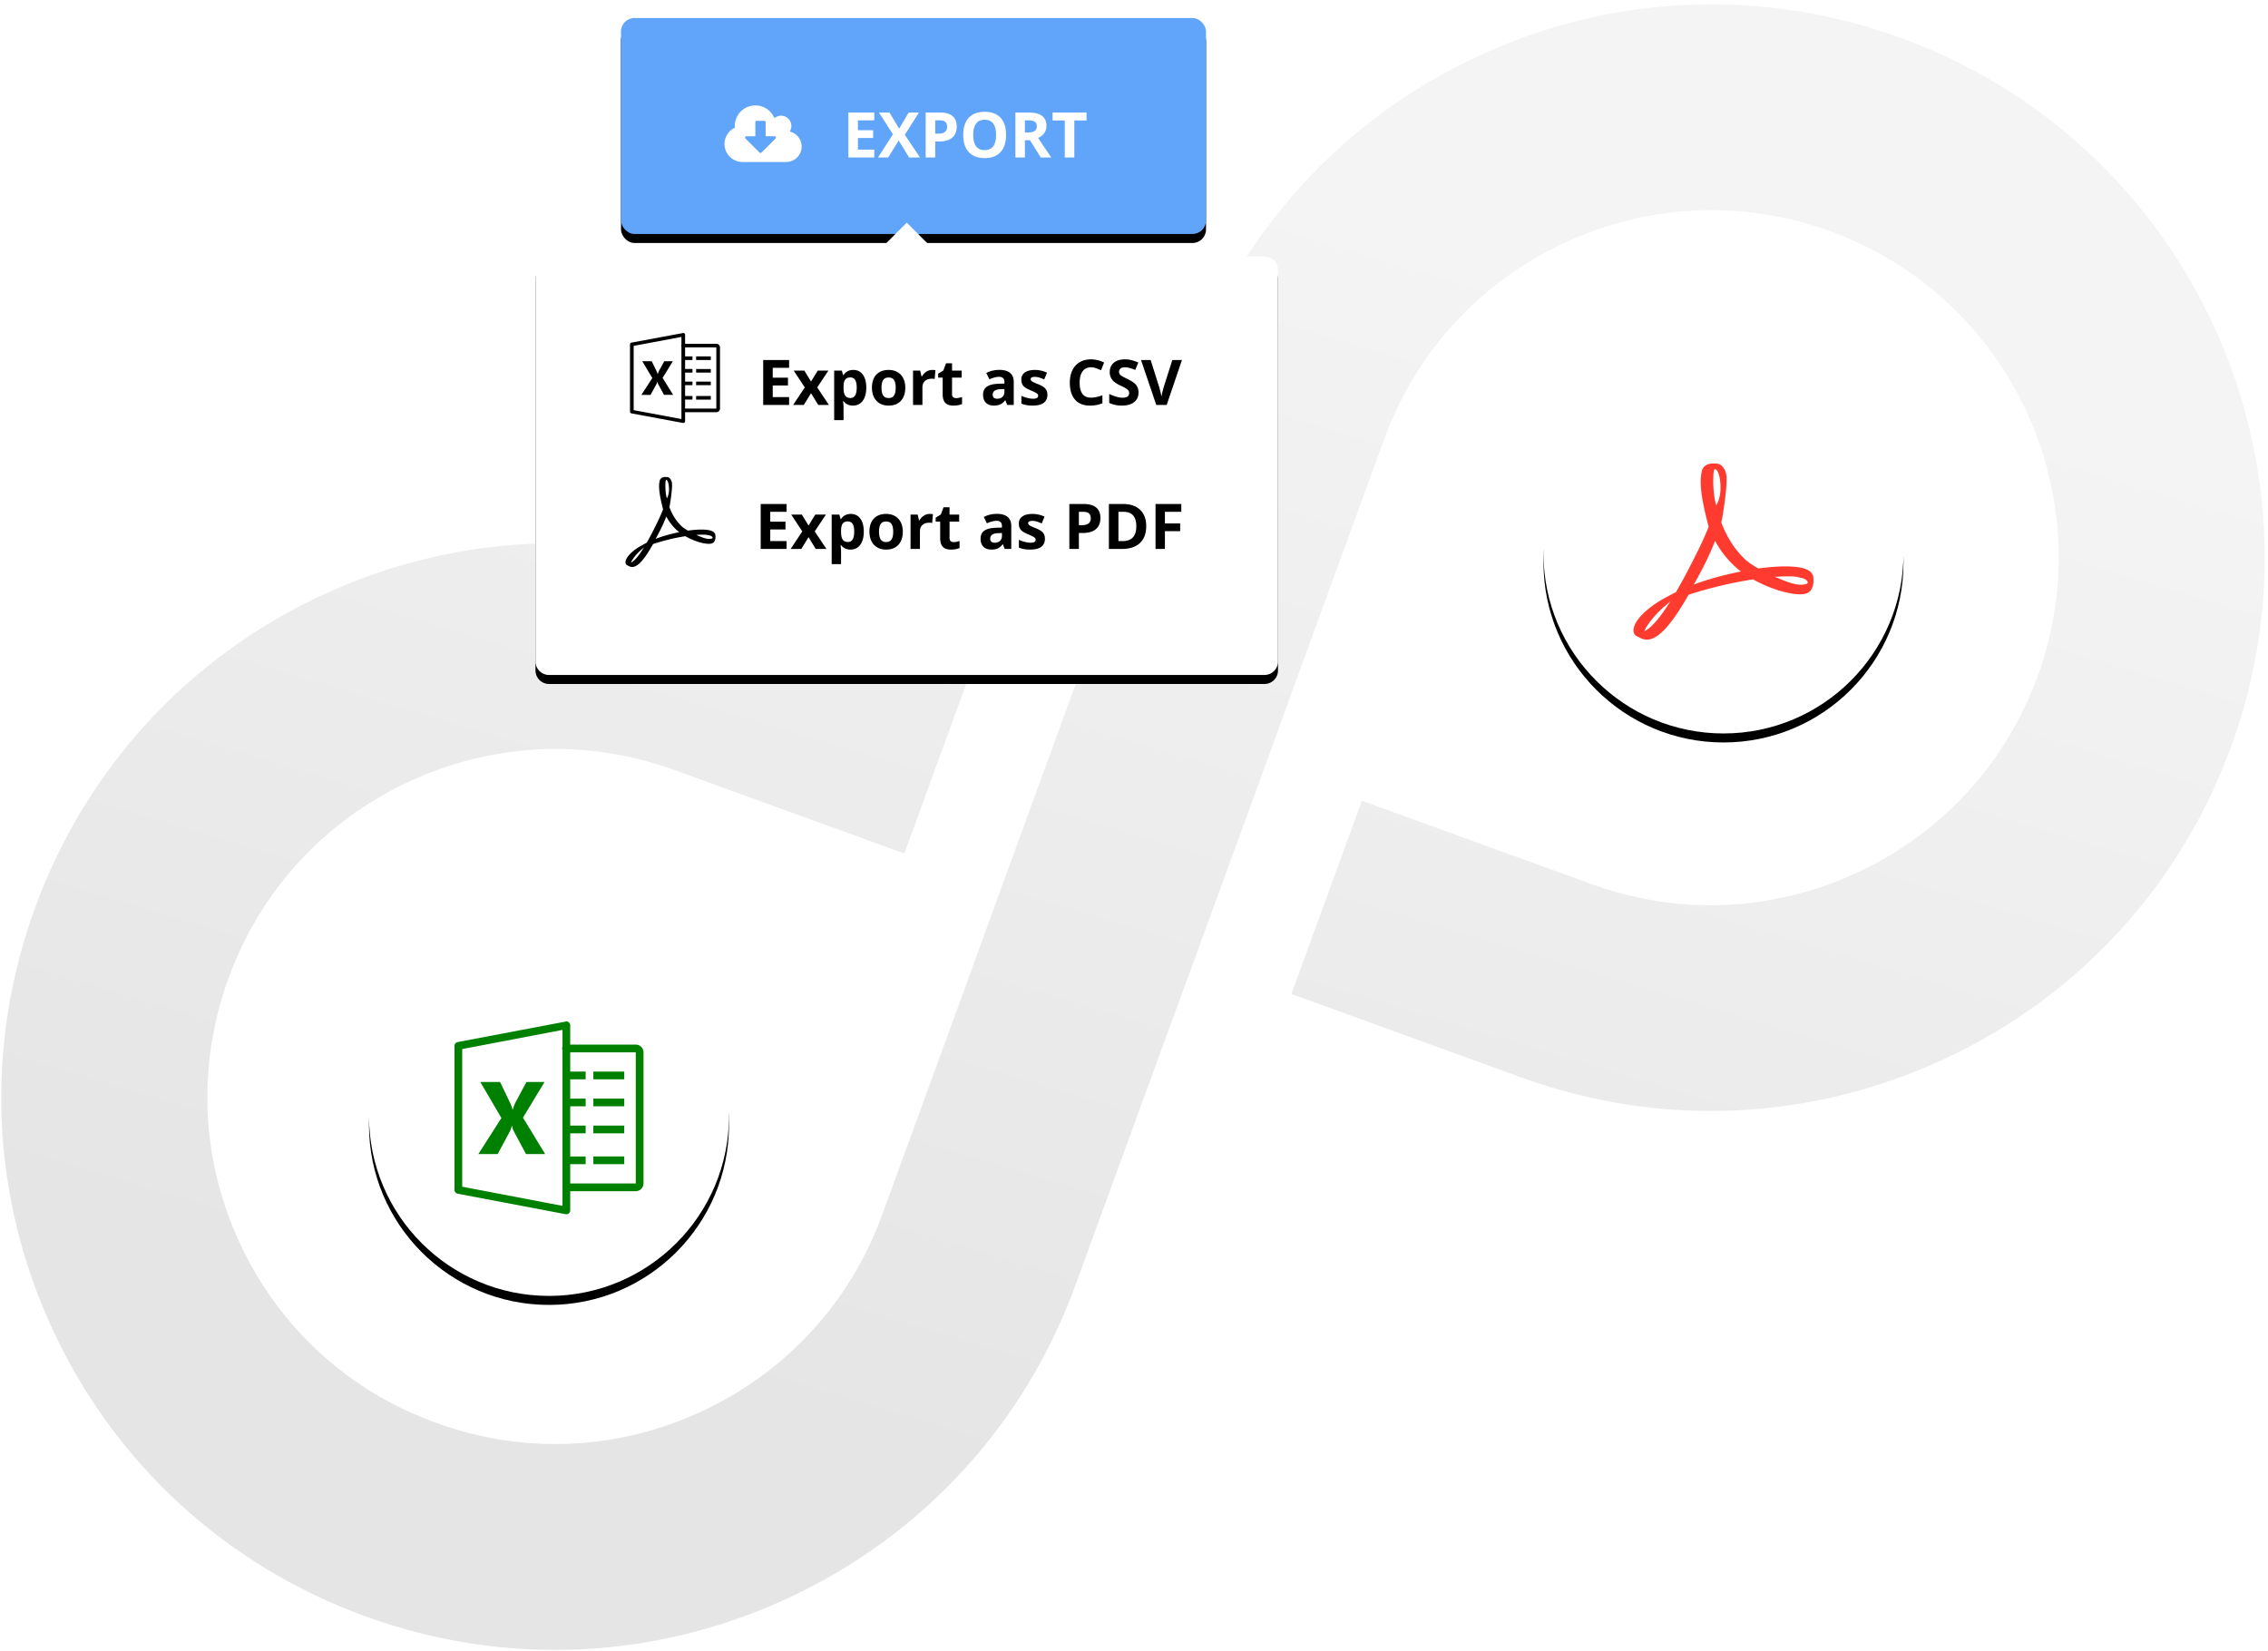
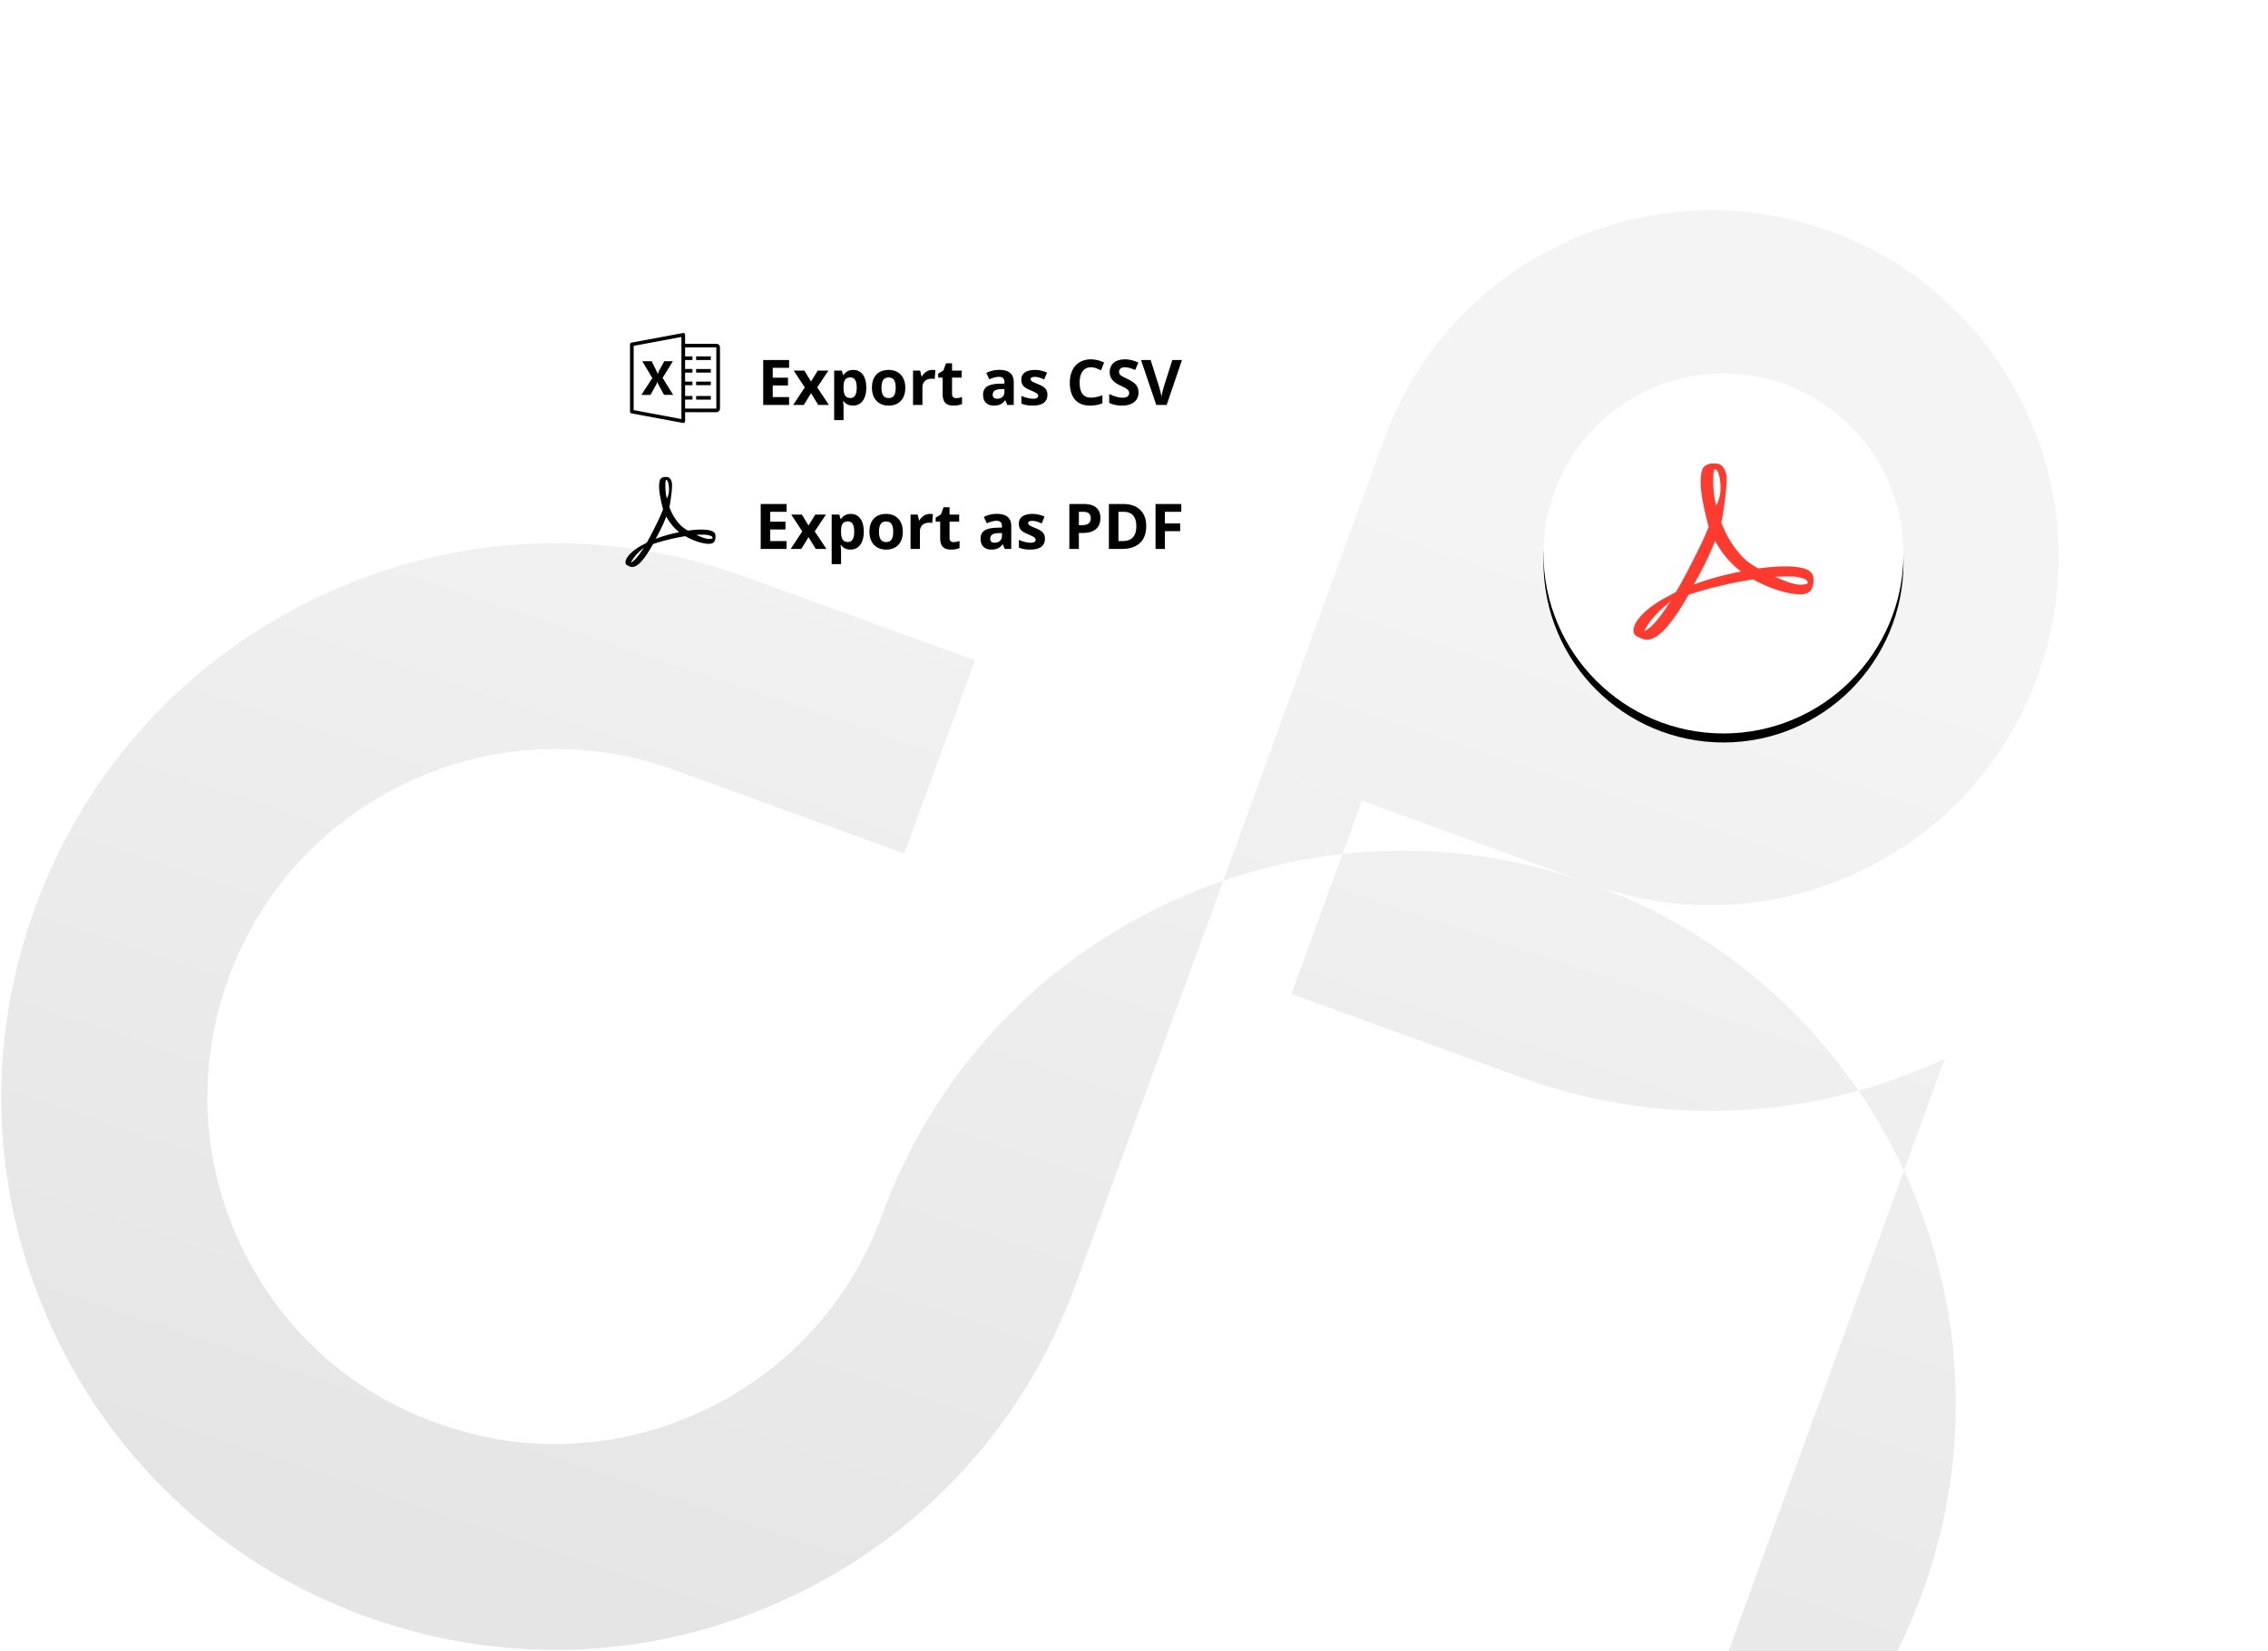
<svg xmlns="http://www.w3.org/2000/svg" xmlns:xlink="http://www.w3.org/1999/xlink" width="504" height="367">
  <defs>
    <filter id="b" width="143.8%" height="143.8%" x="-21.9%" y="-19.4%" filterUnits="objectBoundingBox">
      <feMorphology in="SourceAlpha" radius="2.5" result="shadowSpreadOuter1" />
      <feOffset dy="2" in="shadowSpreadOuter1" result="shadowOffsetOuter1" />
      <feGaussianBlur in="shadowOffsetOuter1" result="shadowBlurOuter1" stdDeviation="8" />
      <feColorMatrix in="shadowBlurOuter1" values="0 0 0 0 0 0 0 0 0 0 0 0 0 0 0 0 0 0 0.2 0" />
    </filter>
    <filter id="d" width="143.8%" height="143.8%" x="-21.9%" y="-19.4%" filterUnits="objectBoundingBox">
      <feMorphology in="SourceAlpha" radius="2.5" result="shadowSpreadOuter1" />
      <feOffset dy="2" in="shadowSpreadOuter1" result="shadowOffsetOuter1" />
      <feGaussianBlur in="shadowOffsetOuter1" result="shadowBlurOuter1" stdDeviation="8" />
      <feColorMatrix in="shadowBlurOuter1" values="0 0 0 0 0 0 0 0 0 0 0 0 0 0 0 0 0 0 0.2 0" />
    </filter>
    <filter id="f" width="101.5%" height="108.3%" x="-.8%" y="-2.1%" filterUnits="objectBoundingBox">
      <feOffset dy="2" in="SourceAlpha" result="shadowOffsetOuter1" />
      <feColorMatrix in="shadowOffsetOuter1" values="0 0 0 0 0.361 0 0 0 0 0.596 0 0 0 0 0.8 0 0 0 1 0" />
    </filter>
    <filter id="h" width="119.4%" height="130.2%" x="-9.7%" y="-12.3%" filterUnits="objectBoundingBox">
      <feMorphology in="SourceAlpha" radius="2" result="shadowSpreadOuter1" />
      <feOffset dy="2" in="shadowSpreadOuter1" result="shadowOffsetOuter1" />
      <feGaussianBlur in="shadowOffsetOuter1" result="shadowBlurOuter1" stdDeviation="7" />
      <feColorMatrix in="shadowBlurOuter1" values="0 0 0 0 0 0 0 0 0 0 0 0 0 0 0 0 0 0 0.2 0" />
    </filter>
-     <circle id="c" cx="40" cy="40" r="40" />
    <circle id="e" cx="40" cy="40" r="40" />
    <linearGradient id="a" x1="55.145%" x2="25.914%" y1="12.158%" y2="81.708%">
      <stop offset="0%" stop-color="#F4F4F4" />
      <stop offset="100%" stop-color="#E5E5E5" />
    </linearGradient>
-     <rect id="g" width="130" height="48" rx="3" />
-     <path id="i" d="M74.98 7.52L82.5 0l7.52 7.52H162a3 3 0 013 3v87a3 3 0 01-3 3H3a3 3 0 01-3-3v-87a3 3 0 013-3h71.98z" />
  </defs>
  <g fill="none" fill-rule="evenodd">
-     <path fill="url(#a)" d="M432.166 235.3c-29.784 13.888-63.215 15.35-94.09 4.143l-51.101-18.55 15.67-42.94 51.101 18.551c19.392 7.04 40.354 6.094 59.096-2.646 18.675-8.708 32.889-24.165 39.961-43.545 14.61-40.048-6.066-84.39-46.137-98.94-19.391-7.04-40.368-6.087-59.043 2.622-18.738 8.737-32.941 24.19-40.013 43.569l-18.638 51.07-7.797 21.483-15.697 43.015-7.873 21.456-18.637 51.07c-11.26 30.855-33.87 55.525-63.654 69.413-29.785 13.89-63.216 15.352-94.09 4.144-30.876-11.213-55.541-33.76-69.406-63.494-13.865-29.734-15.286-63.127-4.026-93.982 11.26-30.855 33.87-55.524 63.654-69.413 29.784-13.889 63.215-15.351 94.09-4.144l51.102 18.55-15.67 42.94-51.102-18.551c-19.391-7.04-40.364-6.089-59.096 2.646-18.68 8.71-32.889 24.165-39.96 43.545-7.1 19.455-6.177 40.403 2.52 59.052 8.695 18.648 24.172 32.873 43.592 39.836 19.415 7.092 40.387 6.141 59.068-2.57 18.732-8.735 32.94-24.19 40.013-43.569l18.637-51.07 7.797-21.483 15.697-43.015 7.873-21.456 18.637-51.07c11.266-30.857 33.87-55.525 63.654-69.413 29.785-13.89 63.21-15.35 94.09-4.144 63.725 23.133 96.673 93.79 73.432 157.476-11.27 30.86-33.87 55.524-63.654 69.413z" />
+     <path fill="url(#a)" d="M432.166 235.3c-29.784 13.888-63.215 15.35-94.09 4.143l-51.101-18.55 15.67-42.94 51.101 18.551c19.392 7.04 40.354 6.094 59.096-2.646 18.675-8.708 32.889-24.165 39.961-43.545 14.61-40.048-6.066-84.39-46.137-98.94-19.391-7.04-40.368-6.087-59.043 2.622-18.738 8.737-32.941 24.19-40.013 43.569l-18.638 51.07-7.797 21.483-15.697 43.015-7.873 21.456-18.637 51.07c-11.26 30.855-33.87 55.525-63.654 69.413-29.785 13.89-63.216 15.352-94.09 4.144-30.876-11.213-55.541-33.76-69.406-63.494-13.865-29.734-15.286-63.127-4.026-93.982 11.26-30.855 33.87-55.524 63.654-69.413 29.784-13.889 63.215-15.351 94.09-4.144l51.102 18.55-15.67 42.94-51.102-18.551c-19.391-7.04-40.364-6.089-59.096 2.646-18.68 8.71-32.889 24.165-39.96 43.545-7.1 19.455-6.177 40.403 2.52 59.052 8.695 18.648 24.172 32.873 43.592 39.836 19.415 7.092 40.387 6.141 59.068-2.57 18.732-8.735 32.94-24.19 40.013-43.569c11.266-30.857 33.87-55.525 63.654-69.413 29.785-13.89 63.21-15.35 94.09-4.144 63.725 23.133 96.673 93.79 73.432 157.476-11.27 30.86-33.87 55.524-63.654 69.413z" />
    <g transform="translate(82 208)">
      <use fill="#000" filter="url(#b)" xlink:href="#c" />
      <use fill="#FFF" xlink:href="#c" />
    </g>
-     <path fill="green" fill-rule="nonzero" d="M125.75 227.006a.4.4 0 00-.054.027l-24 4.554a.857.857 0 00-.696.857v31.982a.857.857 0 00.697.857l24 4.554a.86.86 0 00.703-.178.863.863 0 00.314-.653v-4.285h14.572c.937 0 1.714-.777 1.714-1.715v-29.142c0-.938-.777-1.715-1.714-1.715h-14.572v-4.285a.861.861 0 00-.964-.857zm-.75 1.875v3.724a.866.866 0 000 .75v30.348a.871.871 0 000 .348v3.937l-22.286-4.258v-30.59L125 228.881zm1.714 4.983h14.572v29.142h-14.572v-4.285h3.429v-1.715h-3.429v-5.143h3.429v-1.714h-3.429v-4.285h3.429v-1.715h-3.429v-4.285h3.429v-1.715h-3.429v-4.285zm5.143 4.285v1.715h6.857v-1.715h-6.857zm-25.125 2.304l4.688 8.009-5.116 8.009h4.285l2.786-5.17c.194-.499.322-.88.375-1.125h.027c.11.522.217.877.321 1.071l2.786 5.224h4.259l-4.929-8.09 4.795-7.928h-4.018l-2.544 4.74a17.95 17.95 0 00-.51 1.42h-.026a8.136 8.136 0 00-.482-1.366l-2.304-4.794h-4.393zm25.125 3.696v1.715h6.857v-1.715h-6.857zm0 6v1.714h6.857v-1.714h-6.857zm0 6.857v1.715h6.857v-1.715h-6.857z" />
    <g transform="translate(343 83)">
      <use fill="#000" filter="url(#d)" xlink:href="#e" />
      <use fill="#FFF" xlink:href="#e" />
    </g>
    <path fill="#FF3B30" fill-rule="nonzero" d="M401.59 129.697c-.246.153-.949.247-1.394.247-1.453 0-3.234-.668-5.753-1.746a37.11 37.11 0 012.648-.106c1.453 0 1.875 0 3.304.363 1.418.352 1.43 1.09 1.196 1.242zm-25.204.223a103.13 103.13 0 001.722-3.14c1.43-2.707 2.344-4.84 3.012-6.586 1.347 2.45 3.023 4.523 4.98 6.187.246.211.504.41.785.621-3.996.797-7.452 1.758-10.5 2.918zm4.664-25.65c.796 0 1.253 2 1.288 3.886.036 1.875-.398 3.187-.949 4.171-.457-1.453-.668-3.726-.668-5.214 0 0-.035-2.843.329-2.843zm-15.632 35.997c.457-1.23 2.238-3.668 4.875-5.836.164-.129.574-.515.949-.867-2.754 4.406-4.605 6.152-5.824 6.703zm36.934-13.16c-.797-.784-2.578-1.194-5.273-1.23-1.828-.023-4.019.141-6.339.457-1.031-.597-2.097-1.242-2.941-2.027-2.25-2.109-4.125-5.027-5.296-8.237.07-.305.14-.563.199-.832 0 0 1.265-7.206.925-9.644a2.606 2.606 0 00-.164-.691l-.105-.293c-.34-.792-1.02-1.636-2.086-1.59l-.62-.02h-.013c-1.183 0-2.156.606-2.402 1.505-.773 2.847.024 7.089 1.465 12.584l-.375.903c-1.031 2.507-2.32 5.038-3.457 7.264l-.152.293a121.968 121.968 0 01-3.27 6.023l-1.019.54c-.07.046-1.816.96-2.226 1.206-3.468 2.074-5.774 4.43-6.156 6.304-.122.586-.03 1.348.587 1.711l.984.492c.425.211.882.317 1.34.317 2.472 0 5.342-3.07 9.291-9.972 4.57-1.488 9.773-2.73 14.331-3.41 3.468 1.957 7.734 3.316 10.429 3.316.48 0 .89-.047 1.23-.14.516-.13.95-.422 1.219-.832.515-.786.632-1.864.48-2.977-.035-.328-.305-.738-.586-1.02z" />
    <g transform="translate(138 4)">
      <use fill="#000" filter="url(#f)" xlink:href="#g" />
      <use fill="#60A5FA" xlink:href="#g" />
    </g>
    <path fill="#FFF" fill-rule="nonzero" d="M194.283 35h-5.756v-9.994h5.756v1.736h-3.637v2.195h3.384v1.736h-3.384v2.577h3.637V35zm10.165 0h-2.42l-2.324-3.78-2.325 3.78h-2.27l3.316-5.154-3.103-4.84h2.338l2.153 3.596 2.112-3.596h2.283l-3.137 4.956L204.448 35zm3.377-5.291h.697c.652 0 1.14-.129 1.463-.386.323-.258.485-.633.485-1.125 0-.497-.135-.863-.407-1.1-.27-.237-.696-.356-1.274-.356h-.964v2.967zm4.785-1.586c0 1.076-.336 1.898-1.008 2.468-.673.57-1.629.854-2.868.854h-.91V35h-2.118v-9.994h3.192c1.212 0 2.134.26 2.765.783.631.521.947 1.3.947 2.334zm10.958 1.866c0 1.655-.41 2.926-1.23 3.815-.82.888-1.997 1.333-3.528 1.333s-2.707-.445-3.527-1.333c-.82-.889-1.23-2.165-1.23-3.828 0-1.664.41-2.934 1.233-3.811.823-.878 2.002-1.316 3.538-1.316s2.71.442 3.524 1.326c.813.884 1.22 2.155 1.22 3.814zm-7.294 0c0 1.117.212 1.958.636 2.523.423.565 1.057.847 1.9.847 1.69 0 2.536-1.123 2.536-3.37 0-2.251-.84-3.377-2.522-3.377-.843 0-1.48.284-1.907.851-.429.568-.643 1.41-.643 2.526zm11.484-.547h.684c.67 0 1.164-.111 1.483-.335.32-.223.479-.574.479-1.052 0-.474-.163-.812-.489-1.012-.326-.2-.83-.3-1.514-.3h-.643v2.7zm0 1.723V35h-2.119v-9.994h2.912c1.358 0 2.363.247 3.015.742.652.494.977 1.245.977 2.252a2.65 2.65 0 01-.485 1.569c-.323.458-.781.817-1.374 1.077a403.626 403.626 0 002.94 4.354h-2.352l-2.386-3.835h-1.128zM238.737 35h-2.12v-8.23h-2.713v-1.764h7.547v1.764h-2.714V35zm-66.308-4.429a.282.282 0 00-.286-.285h-2v-3.143a.294.294 0 00-.286-.286h-1.714a.294.294 0 00-.286.286v3.143h-2a.288.288 0 00-.286.285c0 .072.027.152.08.206l3.144 3.143c.053.053.125.08.205.08a.298.298 0 00.205-.08l3.134-3.134a.33.33 0 00.09-.215zm5.714 2A3.43 3.43 0 01174.714 36H165c-2.205 0-4-1.795-4-4 0-1.554.902-2.964 2.304-3.616a4.569 4.569 0 014.554-4.955 4.58 4.58 0 014.231 2.839 2.26 2.26 0 011.482-.554A2.29 2.29 0 01175.857 28c0 .437-.125.866-.366 1.232a3.436 3.436 0 012.652 3.34z" />
    <g transform="translate(119 49.48)">
      <use fill="#000" filter="url(#h)" xlink:href="#i" />
      <use fill="#FFF" xlink:href="#i" />
    </g>
    <path d="M175.356 90H169.6v-9.994h5.756v1.736h-3.637v2.195h3.384v1.736h-3.384v2.577h3.637V90zm3.486-3.903l-2.46-3.74h2.365l1.483 2.434 1.497-2.434h2.365l-2.488 3.74L184.208 90h-2.372l-1.606-2.618L178.617 90h-2.366l2.591-3.903zm10.726 4.04c-.898 0-1.602-.326-2.112-.978h-.11c.073.638.11 1.007.11 1.108v3.096h-2.085V82.357h1.695l.294.992h.096c.487-.757 1.21-1.135 2.167-1.135.902 0 1.608.348 2.119 1.046.51.697.765 1.665.765 2.905 0 .816-.12 1.524-.359 2.126-.239.602-.58 1.06-1.022 1.374-.442.314-.961.472-1.558.472zm-.615-6.255c-.515 0-.891.158-1.128.475-.237.317-.36.84-.37 1.569v.225c0 .82.122 1.409.366 1.764.244.356.63.533 1.159.533.934 0 1.401-.77 1.401-2.31 0-.752-.115-1.316-.345-1.692-.23-.376-.591-.564-1.083-.564zm6.938 2.283c0 .757.124 1.328.373 1.716.248.387.653.58 1.213.58.556 0 .956-.192 1.2-.577.244-.385.365-.958.365-1.719 0-.756-.123-1.324-.369-1.702-.246-.378-.65-.567-1.21-.567-.556 0-.957.187-1.203.563-.246.376-.369.945-.369 1.706zm5.284 0c0 1.244-.328 2.217-.984 2.919-.656.702-1.57 1.053-2.741 1.053-.734 0-1.381-.16-1.942-.482a3.207 3.207 0 01-1.292-1.384c-.3-.602-.45-1.304-.45-2.106 0-1.249.325-2.22.977-2.912.651-.693 1.567-1.04 2.748-1.04.733 0 1.38.16 1.941.48.56.318.991.776 1.292 1.373.3.597.451 1.297.451 2.099zm5.989-3.951c.282 0 .517.02.704.061l-.158 1.955a2.388 2.388 0 00-.615-.068c-.665 0-1.184.171-1.555.513-.371.342-.557.82-.557 1.435V90h-2.085v-7.643h1.58l.307 1.286h.102a2.87 2.87 0 01.96-1.036 2.368 2.368 0 011.317-.393zm5.311 6.262c.365 0 .802-.08 1.313-.24v1.552c-.52.233-1.158.349-1.914.349-.834 0-1.442-.211-1.822-.633-.38-.421-.571-1.053-.571-1.897v-3.684h-.998v-.882l1.148-.697.602-1.614h1.333v1.627h2.14v1.566h-2.14v3.684c0 .297.083.515.25.657.166.14.386.212.66.212zM223.823 90l-.404-1.04h-.054c-.351.443-.712.75-1.084.92-.371.171-.855.257-1.452.257-.734 0-1.312-.21-1.733-.63-.422-.418-.633-1.015-.633-1.79 0-.811.284-1.41.851-1.795.568-.385 1.423-.598 2.567-.639l1.327-.04v-.336c0-.775-.397-1.162-1.19-1.162-.61 0-1.328.185-2.153.554l-.69-1.408c.879-.46 1.854-.69 2.925-.69 1.025 0 1.812.223 2.358.67.547.446.82 1.125.82 2.036V90h-1.455zm-.615-3.541l-.807.027c-.606.019-1.057.128-1.354.328-.296.201-.444.506-.444.916 0 .588.337.882 1.012.882.483 0 .869-.139 1.158-.417.29-.278.435-.647.435-1.107v-.629zm9.55 1.271c0 .784-.273 1.381-.818 1.791-.544.41-1.359.616-2.443.616-.556 0-1.03-.038-1.422-.113a5.378 5.378 0 01-1.1-.332V87.97c.386.182.823.335 1.308.458a5.3 5.3 0 001.282.184c.756 0 1.135-.218 1.135-.656a.548.548 0 00-.15-.4c-.1-.102-.274-.219-.52-.348-.246-.13-.574-.282-.985-.455-.587-.246-1.02-.474-1.295-.684a1.924 1.924 0 01-.602-.72c-.125-.272-.188-.606-.188-1.002 0-.68.264-1.205.79-1.576s1.273-.557 2.239-.557c.92 0 1.816.2 2.686.601l-.629 1.504c-.382-.164-.74-.298-1.073-.403a3.37 3.37 0 00-1.018-.157c-.616 0-.923.166-.923.499 0 .187.099.348.297.485.198.137.632.34 1.302.609.597.241 1.035.467 1.313.676.278.21.483.451.615.725.132.273.198.6.198.977zm9.672-6.104c-.797 0-1.415.3-1.852.899-.438.6-.657 1.434-.657 2.505 0 2.229.837 3.343 2.51 3.343.701 0 1.55-.175 2.549-.526v1.777c-.82.342-1.736.513-2.748.513-1.454 0-2.566-.441-3.336-1.323-.77-.882-1.155-2.148-1.155-3.797 0-1.04.189-1.95.567-2.731.378-.782.922-1.381 1.63-1.798.71-.417 1.54-.626 2.492-.626.97 0 1.946.235 2.926.704l-.684 1.723c-.373-.178-.75-.333-1.128-.465a3.365 3.365 0 00-1.114-.198zm10.575 5.599c0 .902-.324 1.613-.974 2.132-.65.52-1.553.78-2.71.78-1.067 0-2.01-.2-2.83-.602v-1.969c.674.301 1.245.513 1.712.636.467.123.894.185 1.282.185.465 0 .821-.09 1.07-.267.248-.178.372-.442.372-.793a.875.875 0 00-.164-.523c-.11-.152-.27-.3-.482-.44-.212-.142-.643-.368-1.295-.677-.61-.288-1.069-.563-1.374-.828a3.105 3.105 0 01-.732-.922c-.182-.351-.273-.762-.273-1.23 0-.885.3-1.58.899-2.086.6-.506 1.427-.759 2.485-.759.52 0 1.015.062 1.487.185.471.123.965.296 1.48.52l-.684 1.647a10.002 10.002 0 00-1.323-.458 4.258 4.258 0 00-1.029-.13c-.4 0-.708.093-.922.28a.925.925 0 00-.322.732c0 .187.044.35.13.488.087.14.225.274.414.404.189.13.637.363 1.343.7.934.447 1.574.895 1.92 1.344.347.449.52.999.52 1.65zm7.513-7.22h2.14L259.26 90h-2.31l-3.39-9.994h2.139l1.88 5.947c.104.351.213.76.324 1.227.112.467.181.792.209.974.05-.419.22-1.153.513-2.2l1.893-5.948zm-108.732-6.002a.192.192 0 00-.026.012l-11.428 2.126a.402.402 0 00-.332.4v14.927a.402.402 0 00.332.4l11.428 2.125a.416.416 0 00.335-.083.4.4 0 00.15-.305v-2h6.939a.814.814 0 00.816-.8V77.203c0-.437-.37-.8-.816-.8h-6.94v-2a.394.394 0 00-.136-.302.416.416 0 00-.322-.098zm-.357.875v1.738a.397.397 0 000 .35V91.13a.399.399 0 000 .163v1.837l-10.613-1.987V76.866l10.613-1.988zm.816 2.325h6.939v13.602h-6.94v-2h1.634v-.8h-1.633v-2.4h1.633v-.8h-1.633v-2h1.633v-.801h-1.633v-2h1.633v-.8h-1.633v-2zm2.449 2v.8h3.265v-.8h-3.265zM142.73 80.28l2.232 3.738-2.436 3.738h2.04l1.327-2.413a3.93 3.93 0 00.178-.525h.013c.053.244.104.41.153.5l1.327 2.438h2.028l-2.347-3.776 2.283-3.7h-1.913l-1.212 2.213c-.116.289-.2.517-.242.662h-.013a3.748 3.748 0 00-.23-.637l-1.097-2.238h-2.091zm11.964 1.725v.8h3.265v-.8h-3.265zm0 2.8v.8h3.265v-.8h-3.265zm0 3.2v.8h3.265v-.8h-3.265zM174.802 122h-5.756v-9.994h5.756v1.736h-3.636v2.195h3.383v1.736h-3.383v2.577h3.636V122zm3.487-3.903l-2.461-3.74h2.365l1.483 2.434 1.497-2.434h2.366l-2.489 3.74 2.605 3.903h-2.372l-1.607-2.618-1.613 2.618h-2.365l2.59-3.903zm10.725 4.04c-.898 0-1.602-.326-2.112-.978h-.11c.073.638.11 1.007.11 1.108v3.096h-2.085v-11.006h1.695l.294.992h.096c.487-.757 1.21-1.135 2.167-1.135.902 0 1.609.348 2.119 1.046.51.697.766 1.665.766 2.905 0 .816-.12 1.524-.36 2.126-.239.602-.58 1.06-1.021 1.374-.442.314-.962.472-1.559.472zm-.615-6.255c-.515 0-.891.158-1.128.475-.237.317-.36.84-.37 1.569v.225c0 .82.123 1.409.367 1.764.243.356.63.533 1.158.533.935 0 1.402-.77 1.402-2.31 0-.752-.115-1.316-.346-1.692-.23-.376-.59-.564-1.083-.564zm6.938 2.283c0 .757.125 1.328.373 1.716.248.387.653.58 1.213.58.556 0 .956-.192 1.2-.577.244-.385.366-.958.366-1.719 0-.756-.123-1.324-.37-1.702-.245-.378-.649-.567-1.21-.567-.555 0-.956.187-1.202.563-.247.376-.37.945-.37 1.706zm5.285 0c0 1.244-.329 2.217-.985 2.919-.656.702-1.57 1.053-2.741 1.053-.734 0-1.38-.16-1.941-.482a3.207 3.207 0 01-1.292-1.384c-.301-.602-.452-1.304-.452-2.106 0-1.249.326-2.22.978-2.912.652-.693 1.568-1.04 2.748-1.04.734 0 1.38.16 1.941.48.561.318.992.776 1.292 1.373.301.597.452 1.297.452 2.099zm5.988-3.951c.282 0 .517.02.704.061l-.157 1.955a2.388 2.388 0 00-.615-.068c-.666 0-1.184.171-1.556.513-.371.342-.557.82-.557 1.435V122h-2.085v-7.643h1.58l.307 1.286h.102a2.88 2.88 0 01.96-1.036 2.368 2.368 0 011.317-.393zm5.311 6.262c.365 0 .802-.08 1.313-.24v1.552c-.52.233-1.158.349-1.914.349-.834 0-1.441-.211-1.822-.633-.38-.421-.57-1.053-.57-1.897v-3.684h-.999v-.882l1.149-.697.601-1.614h1.333v1.627h2.14v1.566h-2.14v3.684c0 .297.083.515.25.657.166.14.386.212.66.212zM223.27 122l-.403-1.04h-.055c-.35.443-.712.75-1.083.92-.372.171-.856.257-1.453.257-.734 0-1.311-.21-1.733-.63-.422-.418-.632-1.015-.632-1.79 0-.811.283-1.41.85-1.795.568-.385 1.424-.598 2.568-.639l1.326-.04v-.336c0-.775-.397-1.162-1.19-1.162-.61 0-1.328.185-2.153.554l-.69-1.408c.88-.46 1.854-.69 2.925-.69 1.026 0 1.812.223 2.359.67.547.446.82 1.125.82 2.036V122h-1.456zm-.615-3.541l-.807.027c-.606.019-1.057.128-1.353.328-.297.201-.445.506-.445.916 0 .588.338.882 1.012.882.483 0 .87-.139 1.159-.417.29-.278.434-.647.434-1.107v-.629zm9.55 1.271c0 .784-.273 1.381-.817 1.791-.545.41-1.36.616-2.444.616-.556 0-1.03-.038-1.422-.113a5.378 5.378 0 01-1.1-.332v-1.722c.387.182.823.335 1.308.458a5.3 5.3 0 001.282.184c.757 0 1.135-.218 1.135-.656a.548.548 0 00-.15-.4c-.1-.102-.274-.219-.52-.348-.246-.13-.574-.282-.984-.455-.588-.246-1.02-.474-1.296-.684a1.924 1.924 0 01-.601-.72c-.126-.272-.188-.606-.188-1.002 0-.68.263-1.205.79-1.576.526-.371 1.272-.557 2.238-.557.92 0 1.816.2 2.687.601l-.63 1.504c-.382-.164-.74-.298-1.073-.403a3.37 3.37 0 00-1.018-.157c-.615 0-.923.166-.923.499 0 .187.1.348.297.485.199.137.633.34 1.303.609.597.241 1.034.467 1.312.676.278.21.483.451.615.725.133.273.199.6.199.977zm7.546-3.021h.698c.651 0 1.14-.129 1.463-.386.323-.258.485-.633.485-1.125 0-.497-.136-.863-.407-1.1-.27-.237-.696-.356-1.275-.356h-.964v2.967zm4.786-1.586c0 1.076-.336 1.898-1.009 2.468-.672.57-1.628.854-2.867.854h-.91V122h-2.119v-9.994h3.193c1.212 0 2.134.26 2.765.783.631.521.947 1.3.947 2.334zm10.178 1.784c0 1.645-.468 2.905-1.404 3.78-.937.876-2.29 1.313-4.058 1.313h-2.83v-9.994h3.138c1.632 0 2.898.43 3.8 1.292.903.861 1.354 2.064 1.354 3.61zm-2.2.055c0-2.147-.949-3.22-2.845-3.22h-1.127v6.508h.909c2.041 0 3.062-1.096 3.062-3.288zM258.87 122h-2.085v-9.994h5.728v1.736h-3.643v2.577h3.39v1.73h-3.39V122zm-100.575-2.359c-.123.078-.474.126-.697.126-.726 0-1.617-.341-2.877-.892.487-.036.926-.054 1.324-.054.727 0 .938 0 1.653.186.709.18.714.557.597.634zm-12.602.114a53.06 53.06 0 00.861-1.604 30.363 30.363 0 001.506-3.365c.674 1.251 1.511 2.31 2.49 3.161.123.108.252.21.392.317-1.997.408-3.726.898-5.249 1.491zm2.332-13.106c.398 0 .627 1.021.644 1.985.018.958-.199 1.629-.474 2.132-.229-.743-.334-1.904-.334-2.664 0 0-.018-1.453.164-1.453zm-7.816 18.393c.229-.629 1.12-1.874 2.437-2.982.082-.066.287-.263.475-.443-1.377 2.252-2.303 3.144-2.912 3.425zm18.467-6.724c-.398-.4-1.289-.61-2.636-.628-.914-.012-2.01.071-3.17.233-.516-.305-1.049-.635-1.47-1.036-1.125-1.077-2.063-2.568-2.649-4.209.035-.155.07-.287.1-.425 0 0 .633-3.682.463-4.927a1.356 1.356 0 00-.082-.354l-.053-.15c-.17-.404-.51-.835-1.043-.812l-.31-.01h-.006c-.592 0-1.078.31-1.201.769-.387 1.455.011 3.622.732 6.43l-.187.461c-.516 1.281-1.16 2.575-1.729 3.712l-.076.15a62.765 62.765 0 01-1.635 3.077l-.51.276c-.034.024-.907.49-1.112.617-1.735 1.06-2.888 2.263-3.079 3.22-.06.3-.015.69.294.875l.492.251c.213.108.441.162.67.162 1.236 0 2.671-1.569 4.646-5.095 2.285-.76 4.886-1.395 7.165-1.743 1.734 1 3.867 1.695 5.214 1.695.24 0 .446-.024.616-.072.257-.066.474-.215.609-.425.258-.401.316-.952.24-1.52-.018-.168-.152-.378-.293-.522z" fill="9CA3AF" fill-rule="nonzero" />
  </g>
</svg>